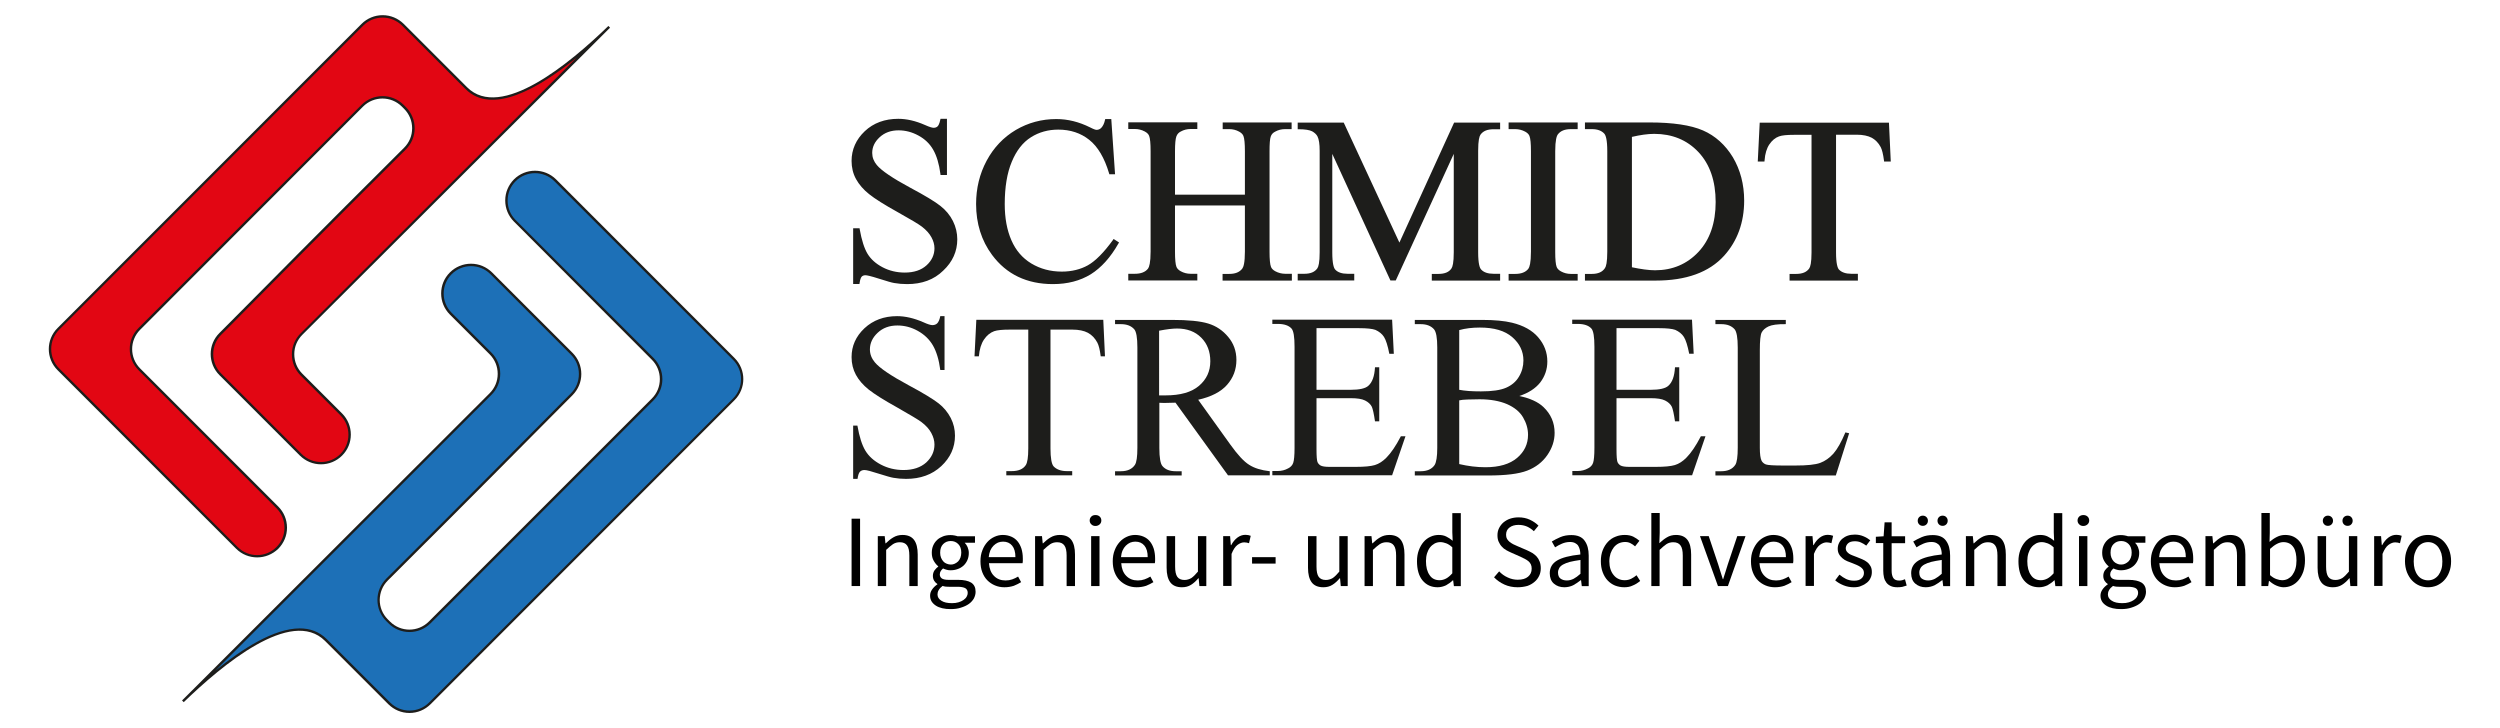
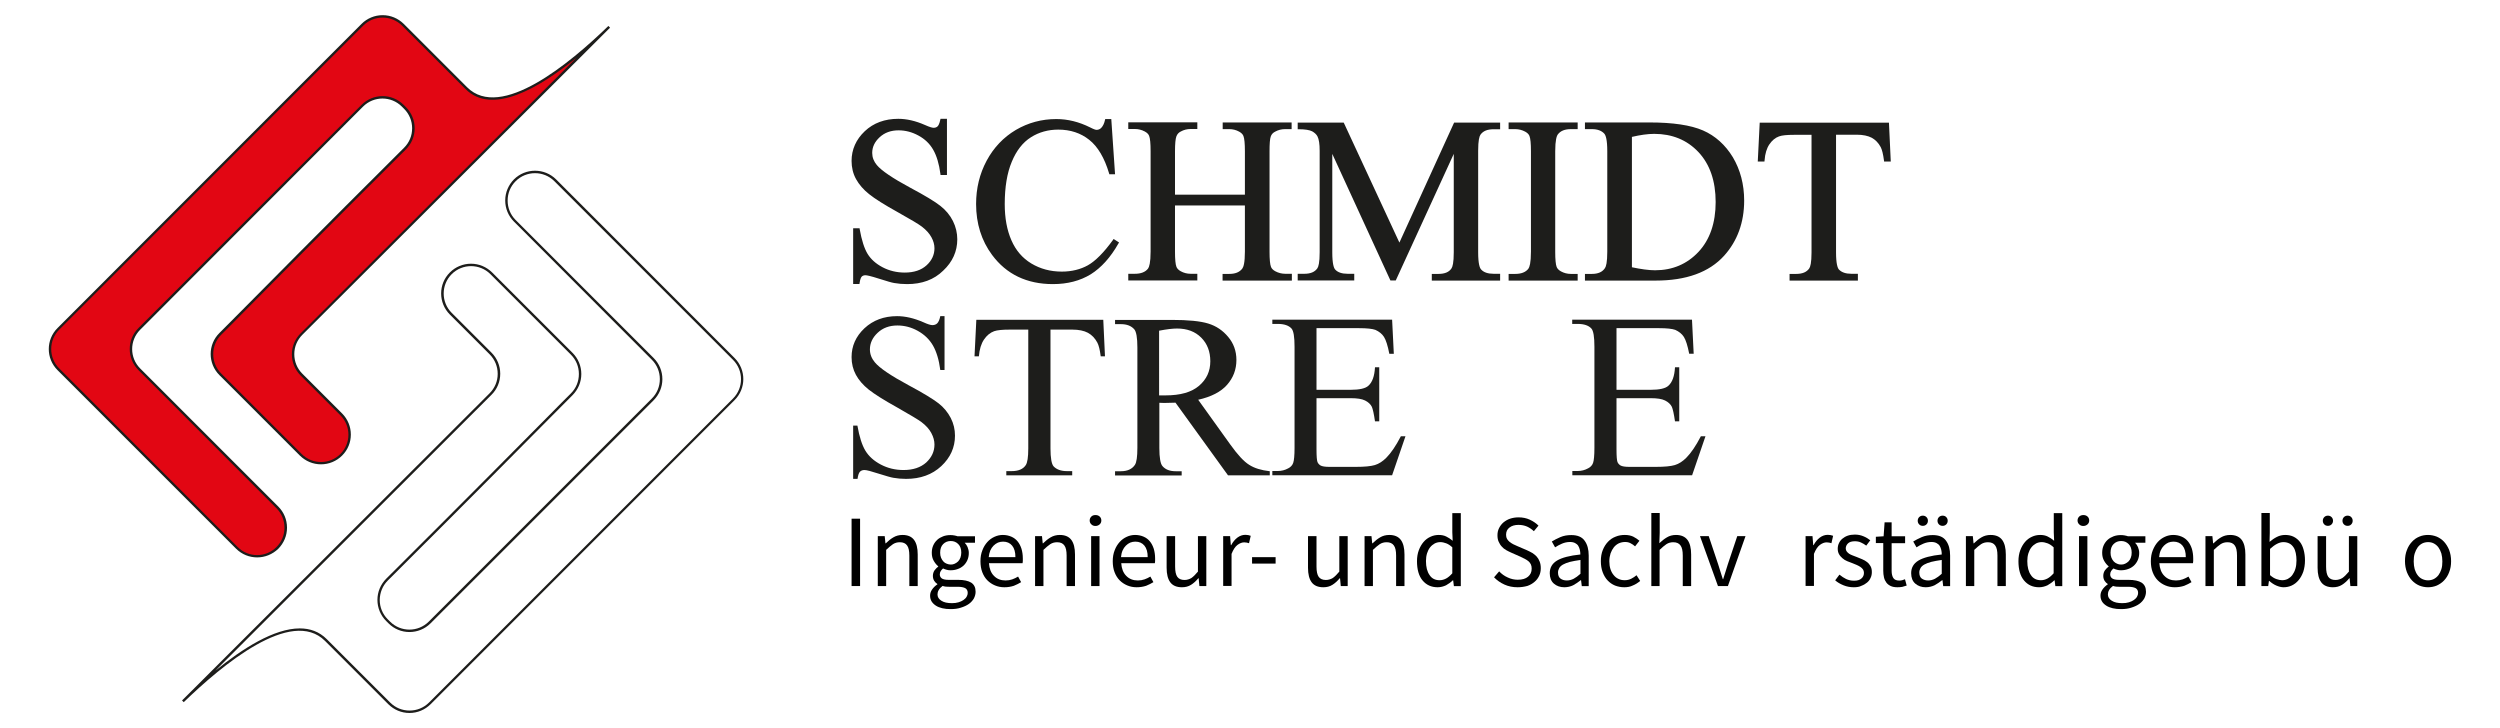
<svg xmlns="http://www.w3.org/2000/svg" height="60px" id="Ebene_1" style="enable-background:new 0 0 206 60;" version="1.1" viewBox="0 0 206 60" width="206px" x="0px" y="0px">
  <style type="text/css"> .st0{fill:#E20613;} .st1{fill:#1D1D1B;} .st2{fill:#1D70B7;} </style>
  <g>
    <g>
      <g id="rot">
        <g>
          <path class="st0" d="M22.85,45.15c0.92-0.92,0.92-2.41,0-3.34L11.48,30.43c-0.92-0.92-0.92-2.41,0-3.33L29.86,8.71 c0.92-0.92,2.41-0.92,3.33,0l0.19,0.19c0.92,0.92,0.92,2.42,0,3.34c-9.49,9.45-13.59,13.64-15.22,15.27 c-0.92,0.92-0.92,2.41,0,3.34l6.63,6.63c0.92,0.92,2.41,0.92,3.33,0l0,0c0.92-0.92,0.92-2.41,0-3.33l-3.28-3.28 c-0.93-0.93-0.92-2.43,0.01-3.35L50.19,2.21c-4.36,4.25-9.26,7.56-11.77,5.05L33.2,2.04c-0.92-0.92-2.41-0.92-3.33,0L4.81,27.09 c-0.92,0.92-0.92,2.41,0,3.33l14.71,14.72C20.44,46.06,21.93,46.06,22.85,45.15z" />
          <path class="st1" d="M21.19,45.93c-0.63,0-1.26-0.24-1.74-0.72L4.74,30.5c-0.96-0.96-0.96-2.51,0-3.47L29.79,1.97 c0.46-0.46,1.08-0.72,1.74-0.72c0,0,0,0,0,0c0.66,0,1.27,0.26,1.74,0.72l5.22,5.22c2.77,2.77,8.48-1.98,11.64-5.05l0.14,0.14 L24.92,27.58c-0.43,0.43-0.67,0.99-0.67,1.6c0,0.61,0.23,1.18,0.66,1.61l3.28,3.28c0.96,0.96,0.96,2.52,0,3.47 c-0.46,0.46-1.08,0.72-1.74,0.72c-0.66,0-1.27-0.26-1.74-0.72l-6.63-6.63c-0.96-0.96-0.96-2.52,0-3.47 c0.42-0.42,1.02-1.02,1.83-1.84c2.23-2.25,6.37-6.44,13.39-13.43c0.43-0.43,0.66-0.99,0.66-1.6c0-0.6-0.23-1.17-0.66-1.6 l-0.19-0.19c-0.88-0.88-2.31-0.88-3.19,0L11.55,27.17c-0.88,0.88-0.88,2.31,0,3.19l11.38,11.38c0.46,0.46,0.72,1.08,0.72,1.74 c0,0.66-0.26,1.27-0.72,1.74l-0.07-0.07l0.07,0.07C22.44,45.69,21.82,45.93,21.19,45.93z M31.53,1.45c-0.6,0-1.17,0.23-1.6,0.66 L4.88,27.16C4,28.04,4,29.48,4.88,30.36l14.71,14.72c0.88,0.88,2.31,0.88,3.19,0c0.43-0.43,0.66-0.99,0.66-1.6 s-0.23-1.17-0.66-1.6L11.41,30.5c-0.96-0.96-0.96-2.52,0-3.47L29.79,8.64c0.96-0.96,2.51-0.96,3.47,0l0.19,0.19 c0.46,0.46,0.72,1.08,0.72,1.74c0,0.66-0.26,1.27-0.72,1.74c-7.02,6.99-11.16,11.18-13.39,13.43c-0.81,0.82-1.4,1.42-1.83,1.84 c-0.88,0.88-0.88,2.32,0,3.2l6.63,6.63c0.88,0.88,2.31,0.88,3.19,0c0.88-0.88,0.88-2.31,0-3.19l-3.28-3.28 c-0.47-0.47-0.72-1.09-0.72-1.74c0-0.66,0.26-1.28,0.73-1.74L47.52,4.74c-3.14,2.56-6.99,4.78-9.17,2.59l-5.22-5.22 C32.7,1.69,32.13,1.45,31.53,1.45C31.53,1.45,31.53,1.45,31.53,1.45z" />
        </g>
      </g>
      <g id="blau">
        <g>
-           <path class="st2" d="M42.42,14.85c-0.92,0.92-0.92,2.41,0,3.34L53.8,29.57c0.92,0.92,0.92,2.41,0,3.33L35.41,51.29 c-0.92,0.92-2.41,0.92-3.33,0l-0.19-0.19c-0.92-0.92-0.92-2.42,0-3.34c9.49-9.45,13.59-13.64,15.22-15.27 c0.92-0.92,0.92-2.41,0-3.34l-6.63-6.63c-0.92-0.92-2.41-0.92-3.33,0l0,0c-0.92,0.92-0.92,2.41,0,3.33l3.28,3.28 c0.93,0.93,0.92,2.43-0.01,3.35L15.08,57.79c4.36-4.25,9.26-7.56,11.77-5.05l5.22,5.22c0.92,0.92,2.41,0.92,3.33,0l25.05-25.05 c0.92-0.92,0.92-2.41,0-3.33L45.75,14.86C44.83,13.94,43.34,13.94,42.42,14.85z" />
          <path class="st1" d="M33.74,58.75C33.74,58.75,33.74,58.75,33.74,58.75c-0.66,0-1.27-0.26-1.74-0.72l-5.22-5.22 c-2.77-2.77-8.48,1.98-11.64,5.05l-0.14-0.14l25.34-25.31c0.43-0.43,0.67-0.99,0.67-1.6c0-0.61-0.23-1.18-0.66-1.61l-3.28-3.28 c-0.96-0.96-0.96-2.52,0-3.47c0.46-0.46,1.08-0.72,1.74-0.72c0.66,0,1.27,0.26,1.74,0.72l6.63,6.63 c0.46,0.46,0.72,1.08,0.72,1.74c0,0.66-0.26,1.27-0.72,1.74c-0.42,0.42-1.02,1.02-1.83,1.84c-2.23,2.25-6.37,6.44-13.39,13.43 c-0.43,0.43-0.66,0.99-0.67,1.6c0,0.6,0.23,1.17,0.66,1.6l0.19,0.19c0.88,0.88,2.31,0.88,3.19,0l18.38-18.38 c0.43-0.43,0.66-0.99,0.66-1.6c0-0.6-0.23-1.17-0.66-1.6L42.35,18.26c-0.46-0.46-0.72-1.08-0.72-1.74 c0-0.66,0.26-1.27,0.72-1.74l0,0c0.96-0.95,2.51-0.95,3.47,0L60.53,29.5c0.96,0.96,0.96,2.51,0,3.47L35.48,58.03 C35.01,58.49,34.4,58.75,33.74,58.75z M24.7,51.78c0.84,0,1.6,0.26,2.23,0.89l5.22,5.22c0.43,0.43,0.99,0.66,1.6,0.66 c0,0,0,0,0,0c0.6,0,1.17-0.23,1.6-0.66l25.05-25.05c0.88-0.88,0.88-2.31,0-3.19L45.68,14.93c-0.88-0.88-2.31-0.88-3.19,0l0,0 c-0.43,0.43-0.66,0.99-0.66,1.6c0,0.6,0.23,1.17,0.66,1.6L53.86,29.5c0.46,0.46,0.72,1.08,0.72,1.74c0,0.66-0.26,1.27-0.72,1.74 L35.48,51.36c-0.96,0.96-2.52,0.96-3.47,0l-0.19-0.19c-0.46-0.46-0.72-1.08-0.72-1.74c0-0.66,0.26-1.27,0.72-1.74 c7.02-6.99,11.16-11.18,13.39-13.43c0.81-0.82,1.4-1.42,1.83-1.84c0.43-0.43,0.66-0.99,0.66-1.6s-0.23-1.17-0.66-1.6l-6.63-6.63 c-0.88-0.88-2.31-0.88-3.19,0c-0.88,0.88-0.88,2.31,0,3.19l3.28,3.28c0.47,0.47,0.72,1.09,0.72,1.74c0,0.66-0.26,1.28-0.73,1.74 L17.75,55.26C19.99,53.43,22.6,51.78,24.7,51.78z" />
        </g>
      </g>
    </g>
    <g>
      <g id="Strebel">
        <path class="st1" d="M77.83,26.06v4.43h-0.35c-0.11-0.85-0.32-1.53-0.61-2.03c-0.29-0.5-0.71-0.9-1.25-1.2 c-0.54-0.3-1.1-0.44-1.68-0.44c-0.65,0-1.2,0.2-1.62,0.6c-0.43,0.4-0.64,0.86-0.64,1.37c0,0.39,0.14,0.75,0.41,1.07 c0.39,0.47,1.32,1.1,2.79,1.89c1.2,0.64,2.01,1.14,2.45,1.48c0.44,0.34,0.77,0.75,1.01,1.21c0.24,0.47,0.35,0.95,0.35,1.46 c0,0.97-0.38,1.81-1.13,2.51c-0.75,0.7-1.72,1.05-2.9,1.05c-0.37,0-0.72-0.03-1.05-0.09c-0.2-0.03-0.6-0.15-1.21-0.34 c-0.61-0.2-1-0.3-1.17-0.3c-0.16,0-0.28,0.05-0.37,0.14c-0.09,0.09-0.16,0.29-0.2,0.59H70.3v-4.39h0.35 c0.16,0.92,0.38,1.61,0.66,2.07c0.28,0.46,0.7,0.84,1.27,1.14c0.57,0.3,1.19,0.45,1.87,0.45c0.79,0,1.41-0.21,1.87-0.62 C76.77,37.69,77,37.2,77,36.63c0-0.32-0.09-0.63-0.26-0.95c-0.17-0.32-0.44-0.62-0.81-0.9c-0.25-0.19-0.92-0.59-2.01-1.21 c-1.1-0.61-1.87-1.1-2.34-1.47c-0.46-0.37-0.81-0.77-1.05-1.21c-0.24-0.44-0.36-0.93-0.36-1.46c0-0.92,0.35-1.71,1.06-2.38 c0.71-0.66,1.6-1,2.69-1c0.68,0,1.4,0.17,2.16,0.5c0.35,0.16,0.6,0.24,0.75,0.24c0.16,0,0.3-0.05,0.4-0.15 c0.1-0.1,0.19-0.29,0.25-0.59H77.83z" />
        <path class="st1" d="M90.91,26.35l0.14,3.01H90.7c-0.07-0.53-0.16-0.91-0.28-1.13c-0.2-0.37-0.45-0.63-0.78-0.81 c-0.32-0.17-0.75-0.26-1.28-0.26h-1.8v9.79c0,0.79,0.09,1.28,0.25,1.47c0.24,0.26,0.61,0.4,1.1,0.4h0.44v0.35h-5.43v-0.35h0.45 c0.54,0,0.93-0.16,1.15-0.49c0.14-0.2,0.21-0.66,0.21-1.38v-9.79H83.2c-0.6,0-1.02,0.04-1.28,0.13 c-0.33,0.12-0.61,0.35-0.84,0.69c-0.23,0.34-0.37,0.8-0.42,1.38h-0.36l0.15-3.01H90.91z" />
        <path class="st1" d="M104.61,39.17h-3.42l-4.33-5.99c-0.32,0.01-0.58,0.02-0.78,0.02c-0.08,0-0.17,0-0.26,0 c-0.09,0-0.19-0.01-0.29-0.01v3.72c0,0.81,0.09,1.31,0.26,1.5c0.24,0.28,0.6,0.42,1.08,0.42h0.5v0.35h-5.49v-0.35h0.48 c0.54,0,0.93-0.18,1.16-0.53c0.13-0.2,0.2-0.66,0.2-1.39v-8.28c0-0.81-0.09-1.31-0.26-1.5c-0.25-0.28-0.61-0.42-1.1-0.42h-0.48 v-0.35h4.67c1.36,0,2.36,0.1,3.01,0.3c0.65,0.2,1.19,0.56,1.64,1.1c0.45,0.53,0.68,1.17,0.68,1.9c0,0.79-0.26,1.47-0.77,2.05 c-0.51,0.58-1.31,0.99-2.38,1.23l2.64,3.68c0.6,0.84,1.12,1.41,1.56,1.68c0.43,0.28,1,0.45,1.7,0.53V39.17z M95.51,32.58 c0.12,0,0.22,0,0.31,0s0.16,0,0.22,0c1.22,0,2.14-0.26,2.76-0.79s0.93-1.2,0.93-2.02c0-0.8-0.25-1.45-0.75-1.95 c-0.5-0.5-1.16-0.75-1.99-0.75c-0.37,0-0.86,0.06-1.48,0.18V32.58z" />
        <path class="st1" d="M108.48,27.05v5.07h2.81c0.73,0,1.22-0.11,1.46-0.33c0.33-0.29,0.51-0.8,0.55-1.53h0.35v4.46h-0.35 c-0.09-0.62-0.18-1.02-0.26-1.2c-0.11-0.22-0.3-0.39-0.56-0.52s-0.65-0.19-1.19-0.19h-2.81v4.22c0,0.57,0.03,0.91,0.08,1.04 c0.05,0.12,0.14,0.22,0.26,0.29c0.13,0.07,0.37,0.11,0.72,0.11h2.17c0.72,0,1.25-0.05,1.58-0.15c0.33-0.1,0.64-0.3,0.94-0.6 c0.39-0.39,0.79-0.98,1.2-1.77h0.38l-1.1,3.21h-9.87v-0.35h0.45c0.3,0,0.59-0.07,0.86-0.22c0.2-0.1,0.34-0.25,0.41-0.45 c0.07-0.2,0.11-0.61,0.11-1.24v-8.33c0-0.81-0.08-1.31-0.25-1.5c-0.23-0.25-0.6-0.38-1.13-0.38h-0.45v-0.35h9.87l0.14,2.81h-0.37 c-0.13-0.67-0.28-1.14-0.44-1.39c-0.16-0.25-0.4-0.44-0.71-0.58c-0.25-0.09-0.7-0.14-1.33-0.14H108.48z" />
-         <path class="st1" d="M125.19,32.63c0.89,0.19,1.55,0.49,1.99,0.91c0.61,0.58,0.92,1.29,0.92,2.13c0,0.64-0.2,1.25-0.6,1.83 c-0.4,0.58-0.96,1.01-1.66,1.28c-0.7,0.27-1.77,0.4-3.22,0.4h-6.04v-0.35h0.48c0.53,0,0.92-0.17,1.15-0.51 c0.14-0.22,0.22-0.69,0.22-1.41v-8.28c0-0.79-0.09-1.29-0.27-1.5c-0.25-0.28-0.61-0.42-1.1-0.42h-0.48v-0.35h5.53 c1.03,0,1.86,0.08,2.48,0.23c0.94,0.23,1.67,0.63,2.16,1.21c0.5,0.58,0.75,1.24,0.75,1.99c0,0.64-0.2,1.22-0.59,1.73 C126.52,32.01,125.95,32.38,125.19,32.63z M120.24,32.12c0.23,0.04,0.5,0.08,0.8,0.1c0.3,0.02,0.63,0.03,0.99,0.03 c0.92,0,1.61-0.1,2.07-0.3c0.46-0.2,0.82-0.5,1.06-0.91c0.25-0.41,0.37-0.86,0.37-1.34c0-0.75-0.31-1.39-0.92-1.92 c-0.61-0.53-1.5-0.79-2.67-0.79c-0.63,0-1.2,0.07-1.7,0.21V32.12z M120.24,38.24c0.73,0.17,1.45,0.26,2.16,0.26 c1.14,0,2.01-0.26,2.61-0.77c0.6-0.51,0.9-1.15,0.9-1.9c0-0.5-0.14-0.98-0.41-1.44c-0.27-0.46-0.71-0.82-1.32-1.09 c-0.61-0.26-1.37-0.4-2.27-0.4c-0.39,0-0.72,0.01-1,0.02c-0.28,0.01-0.5,0.03-0.67,0.07V38.24z" />
        <path class="st1" d="M133.2,27.05v5.07h2.81c0.73,0,1.22-0.11,1.46-0.33c0.33-0.29,0.51-0.8,0.55-1.53h0.35v4.46h-0.35 c-0.09-0.62-0.18-1.02-0.26-1.2c-0.11-0.22-0.3-0.39-0.56-0.52c-0.26-0.13-0.65-0.19-1.19-0.19h-2.81v4.22 c0,0.57,0.03,0.91,0.08,1.04c0.05,0.12,0.14,0.22,0.26,0.29c0.13,0.07,0.37,0.11,0.72,0.11h2.17c0.72,0,1.25-0.05,1.58-0.15 c0.33-0.1,0.64-0.3,0.94-0.6c0.39-0.39,0.79-0.98,1.2-1.77h0.38l-1.1,3.21h-9.87v-0.35H130c0.3,0,0.59-0.07,0.86-0.22 c0.2-0.1,0.34-0.25,0.41-0.45c0.07-0.2,0.11-0.61,0.11-1.24v-8.33c0-0.81-0.08-1.31-0.25-1.5c-0.23-0.25-0.6-0.38-1.13-0.38 h-0.45v-0.35h9.87l0.14,2.81h-0.37c-0.13-0.67-0.28-1.14-0.44-1.39c-0.16-0.25-0.4-0.44-0.71-0.58c-0.25-0.09-0.7-0.14-1.33-0.14 H133.2z" />
-         <path class="st1" d="M152.06,35.63l0.31,0.07l-1.1,3.48h-9.92v-0.35h0.48c0.54,0,0.93-0.18,1.16-0.53c0.13-0.2,0.2-0.67,0.2-1.4 v-8.27c0-0.8-0.09-1.3-0.26-1.5c-0.25-0.28-0.61-0.42-1.1-0.42h-0.48v-0.35h5.8v0.35c-0.68-0.01-1.16,0.06-1.43,0.19 c-0.27,0.13-0.46,0.3-0.56,0.5c-0.1,0.2-0.15,0.68-0.15,1.45v8.05c0,0.52,0.05,0.88,0.15,1.08c0.08,0.13,0.19,0.23,0.35,0.29 c0.16,0.06,0.65,0.09,1.47,0.09h0.94c0.98,0,1.67-0.07,2.07-0.22c0.4-0.15,0.76-0.4,1.09-0.77 C151.4,37,151.73,36.42,152.06,35.63z" />
      </g>
      <g id="Schmidt">
        <g>
          <path class="st1" d="M77.94,9.91v4.43h-0.35c-0.11-0.85-0.32-1.53-0.61-2.03c-0.29-0.5-0.71-0.9-1.25-1.2 c-0.54-0.3-1.1-0.44-1.68-0.44c-0.66,0-1.2,0.2-1.63,0.6c-0.43,0.4-0.64,0.86-0.64,1.37c0,0.39,0.14,0.75,0.41,1.07 c0.39,0.47,1.32,1.1,2.79,1.89c1.2,0.64,2.01,1.14,2.45,1.48c0.44,0.34,0.78,0.75,1.01,1.21c0.24,0.47,0.35,0.95,0.35,1.46 c0,0.97-0.38,1.81-1.13,2.51c-0.75,0.7-1.72,1.05-2.91,1.05c-0.37,0-0.72-0.03-1.05-0.09c-0.2-0.03-0.6-0.15-1.21-0.34 c-0.61-0.2-1-0.3-1.17-0.3c-0.16,0-0.28,0.05-0.37,0.14c-0.09,0.09-0.16,0.29-0.2,0.59h-0.35v-4.39h0.35 c0.16,0.92,0.38,1.61,0.66,2.07c0.28,0.46,0.7,0.84,1.27,1.14c0.57,0.3,1.2,0.45,1.88,0.45c0.79,0,1.41-0.21,1.87-0.62 c0.46-0.42,0.69-0.91,0.69-1.47c0-0.31-0.09-0.63-0.26-0.95c-0.17-0.32-0.44-0.62-0.81-0.9c-0.25-0.19-0.92-0.59-2.01-1.21 c-1.1-0.61-1.88-1.1-2.34-1.47c-0.46-0.37-0.81-0.77-1.05-1.21c-0.24-0.44-0.36-0.93-0.36-1.46c0-0.92,0.35-1.71,1.06-2.38 c0.71-0.66,1.6-1,2.69-1c0.68,0,1.4,0.17,2.16,0.5c0.35,0.16,0.6,0.24,0.75,0.24c0.16,0,0.3-0.05,0.4-0.15 c0.1-0.1,0.19-0.29,0.25-0.59H77.94z" />
          <path class="st1" d="M74.75,23.41c-0.38,0-0.73-0.03-1.07-0.09c-0.2-0.03-0.6-0.15-1.23-0.35c-0.75-0.24-1.03-0.29-1.14-0.29 c-0.13,0-0.23,0.04-0.3,0.11c-0.05,0.05-0.13,0.19-0.18,0.53l-0.01,0.08H70.3v-4.59h0.53l0.01,0.08 c0.16,0.9,0.38,1.59,0.65,2.03c0.27,0.44,0.68,0.81,1.23,1.1c0.55,0.29,1.17,0.44,1.83,0.44c0.76,0,1.36-0.2,1.8-0.6 c0.43-0.39,0.65-0.87,0.65-1.4c0-0.3-0.08-0.6-0.25-0.91c-0.17-0.31-0.43-0.6-0.78-0.87c-0.24-0.19-0.91-0.59-2-1.2 c-1.1-0.61-1.89-1.11-2.35-1.48c-0.47-0.37-0.83-0.79-1.08-1.24c-0.25-0.45-0.37-0.96-0.37-1.5c0-0.94,0.37-1.77,1.09-2.45 c0.72-0.68,1.65-1.02,2.76-1.02c0.69,0,1.43,0.17,2.2,0.51c0.42,0.19,0.62,0.23,0.71,0.23c0.14,0,0.25-0.04,0.33-0.12 c0.06-0.06,0.15-0.2,0.22-0.54l0.02-0.08h0.53v4.63H77.5l-0.01-0.09c-0.11-0.83-0.31-1.5-0.6-2c-0.28-0.49-0.69-0.88-1.21-1.16 c-0.53-0.29-1.08-0.43-1.64-0.43c-0.63,0-1.15,0.19-1.56,0.57c-0.41,0.38-0.61,0.81-0.61,1.29c0,0.37,0.13,0.7,0.38,1 c0.38,0.46,1.31,1.09,2.76,1.87c1.2,0.64,2.03,1.14,2.47,1.49c0.45,0.35,0.8,0.77,1.04,1.25c0.24,0.48,0.36,0.99,0.36,1.51 c0,0.99-0.39,1.86-1.16,2.58C76.96,23.05,75.96,23.41,74.75,23.41z M71.32,22.49c0.18,0,0.57,0.1,1.2,0.3 c0.61,0.2,1.01,0.31,1.2,0.34c0.32,0.06,0.67,0.08,1.03,0.08c1.15,0,2.11-0.35,2.84-1.03c0.73-0.68,1.1-1.5,1.1-2.44 c0-0.49-0.12-0.97-0.34-1.42c-0.23-0.45-0.56-0.85-0.98-1.18c-0.43-0.34-1.25-0.83-2.44-1.47c-1.49-0.8-2.41-1.43-2.82-1.91 c-0.28-0.34-0.43-0.72-0.43-1.13c0-0.54,0.23-1.02,0.67-1.44c0.45-0.42,1.01-0.63,1.69-0.63c0.59,0,1.18,0.15,1.73,0.46 c0.56,0.3,0.99,0.72,1.29,1.24c0.29,0.5,0.49,1.16,0.61,1.98h0.17v-4.24h-0.17c-0.07,0.28-0.15,0.46-0.26,0.56 c-0.12,0.11-0.28,0.17-0.47,0.17c-0.16,0-0.42-0.08-0.79-0.24c-0.75-0.33-1.46-0.49-2.12-0.49c-1.06,0-1.94,0.33-2.63,0.97 c-0.68,0.64-1.03,1.42-1.03,2.31c0,0.51,0.12,0.98,0.35,1.41c0.23,0.43,0.58,0.82,1.03,1.18c0.46,0.36,1.24,0.85,2.33,1.46 c1.11,0.62,1.77,1.02,2.02,1.21c0.37,0.28,0.66,0.6,0.83,0.93c0.18,0.33,0.27,0.67,0.27,1c0,0.59-0.24,1.11-0.72,1.55 c-0.47,0.43-1.12,0.65-1.93,0.65c-0.69,0-1.34-0.16-1.92-0.47c-0.58-0.31-1.02-0.7-1.31-1.17c-0.27-0.45-0.5-1.13-0.66-2.02 h-0.17v4.2h0.17c0.05-0.27,0.12-0.46,0.22-0.56C70.99,22.55,71.14,22.49,71.32,22.49z" />
        </g>
        <g>
          <path class="st1" d="M91.48,9.91l0.29,4.36h-0.29c-0.39-1.3-0.95-2.24-1.67-2.82c-0.72-0.57-1.59-0.86-2.61-0.86 c-0.85,0-1.62,0.22-2.31,0.65c-0.69,0.43-1.23,1.12-1.62,2.07c-0.39,0.95-0.59,2.12-0.59,3.53c0,1.16,0.19,2.16,0.56,3.02 c0.37,0.85,0.93,1.5,1.68,1.96c0.75,0.45,1.6,0.68,2.56,0.68c0.83,0,1.57-0.18,2.2-0.53c0.64-0.36,1.34-1.06,2.1-2.12l0.29,0.19 c-0.64,1.14-1.39,1.98-2.25,2.5c-0.86,0.53-1.87,0.79-3.05,0.79c-2.12,0-3.77-0.79-4.93-2.36c-0.87-1.17-1.3-2.55-1.3-4.14 c0-1.28,0.29-2.45,0.86-3.53c0.57-1.07,1.36-1.9,2.37-2.49c1.01-0.59,2.1-0.88,3.29-0.88c0.93,0,1.84,0.23,2.74,0.68 c0.26,0.14,0.45,0.21,0.57,0.21c0.17,0,0.32-0.06,0.44-0.18c0.16-0.17,0.28-0.41,0.35-0.71H91.48z" />
          <path class="st1" d="M86.76,23.41c-2.15,0-3.83-0.81-5.01-2.4c-0.88-1.18-1.32-2.6-1.32-4.2c0-1.29,0.29-2.49,0.87-3.57 c0.58-1.08,1.39-1.93,2.4-2.53c1.02-0.6,2.14-0.9,3.34-0.9c0.94,0,1.87,0.23,2.79,0.69c0.31,0.16,0.46,0.2,0.52,0.2 c0.15,0,0.27-0.05,0.38-0.15c0.15-0.15,0.26-0.38,0.32-0.66l0.02-0.08h0.5l0.31,4.55h-0.47l-0.02-0.07 c-0.38-1.28-0.93-2.21-1.64-2.77c-0.7-0.56-1.56-0.84-2.55-0.84c-0.83,0-1.59,0.21-2.25,0.63c-0.67,0.42-1.2,1.1-1.58,2.02 c-0.39,0.93-0.58,2.1-0.58,3.49c0,1.14,0.18,2.14,0.55,2.98c0.36,0.83,0.91,1.47,1.64,1.91c0.73,0.44,1.57,0.67,2.51,0.67 c0.81,0,1.54-0.18,2.15-0.52c0.62-0.35,1.32-1.05,2.07-2.09l0.05-0.08l0.45,0.29l-0.05,0.08c-0.65,1.15-1.42,2-2.28,2.54 C89,23.14,87.96,23.41,86.76,23.41z M87.05,10.01c-1.17,0-2.26,0.29-3.24,0.87c-0.98,0.58-1.77,1.4-2.33,2.45 c-0.56,1.05-0.85,2.22-0.85,3.48c0,1.56,0.43,2.93,1.28,4.08c1.14,1.54,2.77,2.32,4.85,2.32c1.15,0,2.16-0.26,3-0.78 c0.82-0.51,1.55-1.31,2.17-2.39l-0.14-0.09c-0.75,1.02-1.45,1.72-2.08,2.07c-0.65,0.36-1.41,0.55-2.25,0.55 c-0.97,0-1.85-0.23-2.61-0.69c-0.76-0.46-1.34-1.14-1.72-2c-0.38-0.86-0.57-1.89-0.57-3.05c0-1.41,0.2-2.61,0.6-3.56 c0.4-0.96,0.96-1.67,1.66-2.11c0.7-0.44,1.49-0.66,2.36-0.66c1.03,0,1.93,0.3,2.67,0.88c0.72,0.57,1.29,1.51,1.69,2.8h0.12 l-0.28-4.16h-0.16c-0.08,0.28-0.19,0.51-0.36,0.68c-0.15,0.14-0.32,0.21-0.51,0.21c-0.13,0-0.33-0.07-0.61-0.22 C88.86,10.24,87.95,10.01,87.05,10.01z" />
        </g>
        <g>
          <path class="st1" d="M96.72,16.15h5.95v-3.67c0-0.66-0.04-1.09-0.12-1.29c-0.06-0.16-0.2-0.29-0.4-0.41 c-0.27-0.15-0.56-0.23-0.86-0.23h-0.45v-0.35h5.48v0.35h-0.45c-0.3,0-0.59,0.07-0.86,0.22c-0.2,0.1-0.34,0.25-0.41,0.46 c-0.07,0.2-0.11,0.62-0.11,1.25v8.27c0,0.65,0.04,1.08,0.12,1.29c0.06,0.16,0.19,0.29,0.39,0.41c0.28,0.15,0.57,0.23,0.87,0.23 h0.45v0.35h-5.48v-0.35h0.45c0.52,0,0.9-0.15,1.14-0.46c0.16-0.2,0.24-0.69,0.24-1.46v-3.9h-5.95v3.9 c0,0.65,0.04,1.08,0.12,1.29c0.06,0.16,0.2,0.29,0.4,0.41c0.27,0.15,0.56,0.23,0.86,0.23h0.46v0.35h-5.49v-0.35h0.45 c0.53,0,0.91-0.15,1.15-0.46c0.15-0.2,0.23-0.69,0.23-1.46v-8.27c0-0.66-0.04-1.09-0.12-1.29c-0.06-0.16-0.19-0.29-0.39-0.41 c-0.28-0.15-0.57-0.23-0.87-0.23h-0.45v-0.35h5.49v0.35H98.1c-0.3,0-0.59,0.07-0.86,0.22c-0.2,0.1-0.33,0.25-0.41,0.46 c-0.08,0.2-0.11,0.62-0.11,1.25V16.15z" />
          <path class="st1" d="M106.42,23.12h-5.68v-0.55h0.55c0.5,0,0.84-0.14,1.07-0.43c0.1-0.13,0.22-0.47,0.22-1.4v-3.81h-5.76v3.81 c0,0.63,0.04,1.05,0.12,1.25c0.05,0.13,0.17,0.26,0.35,0.36c0.25,0.14,0.53,0.21,0.81,0.21h0.56v0.55h-5.69v-0.55h0.55 c0.49,0,0.86-0.14,1.08-0.43c0.09-0.12,0.21-0.47,0.21-1.4v-8.27c0-0.64-0.04-1.06-0.12-1.26c-0.05-0.14-0.17-0.26-0.35-0.36 c-0.26-0.14-0.54-0.21-0.82-0.21h-0.55v-0.55h5.69v0.55H98.1c-0.28,0-0.56,0.07-0.81,0.21c-0.18,0.09-0.29,0.22-0.36,0.41 c-0.07,0.19-0.11,0.6-0.11,1.22v3.57h5.76v-3.57c0-0.64-0.04-1.06-0.12-1.26c-0.05-0.14-0.17-0.26-0.35-0.36 c-0.25-0.14-0.53-0.21-0.81-0.21h-0.55v-0.55h5.68v0.55h-0.55c-0.28,0-0.56,0.07-0.81,0.21c-0.18,0.09-0.3,0.22-0.36,0.4 c-0.07,0.19-0.1,0.6-0.1,1.22v8.27c0,0.63,0.04,1.05,0.12,1.25c0.05,0.14,0.17,0.26,0.35,0.36c0.26,0.14,0.54,0.21,0.82,0.21 h0.55V23.12z M100.94,22.92h5.29v-0.15h-0.36c-0.32,0-0.63-0.08-0.92-0.24c-0.22-0.13-0.36-0.28-0.43-0.46 c-0.09-0.22-0.13-0.65-0.13-1.32v-8.27c0-0.65,0.04-1.07,0.11-1.29c0.08-0.23,0.24-0.4,0.46-0.51c0.28-0.15,0.59-0.23,0.9-0.23 h0.36V10.3h-5.29v0.15h0.36c0.32,0,0.62,0.08,0.91,0.24c0.22,0.12,0.37,0.28,0.44,0.46c0.09,0.22,0.13,0.66,0.13,1.33v3.77 h-6.15v-3.77c0-0.65,0.04-1.07,0.12-1.29c0.08-0.23,0.24-0.4,0.45-0.51c0.28-0.15,0.59-0.23,0.91-0.23h0.37V10.3h-5.3v0.15h0.36 c0.32,0,0.63,0.08,0.92,0.24c0.22,0.13,0.36,0.28,0.43,0.46c0.09,0.22,0.13,0.66,0.13,1.33v8.27c0,0.8-0.08,1.29-0.25,1.51 c-0.26,0.33-0.67,0.5-1.23,0.5h-0.36v0.15h5.3v-0.15H98.1c-0.32,0-0.62-0.08-0.91-0.24c-0.22-0.12-0.37-0.28-0.44-0.46 c-0.09-0.22-0.13-0.65-0.13-1.32v-4h6.15v4c0,0.8-0.08,1.29-0.26,1.52c-0.26,0.33-0.67,0.5-1.22,0.5h-0.36V22.92z" />
        </g>
        <g>
          <path class="st1" d="M114.64,23.02l-4.95-10.78v8.56c0,0.79,0.09,1.28,0.26,1.47c0.23,0.26,0.6,0.4,1.11,0.4h0.45v0.35h-4.46 v-0.35h0.45c0.54,0,0.93-0.16,1.15-0.49c0.14-0.2,0.21-0.66,0.21-1.38v-8.37c0-0.57-0.06-0.98-0.19-1.23 c-0.09-0.18-0.25-0.34-0.49-0.46c-0.24-0.12-0.62-0.18-1.14-0.18v-0.35h3.63l4.65,10.03l4.57-10.03h3.63v0.35h-0.44 c-0.55,0-0.94,0.16-1.16,0.49c-0.14,0.2-0.21,0.66-0.21,1.38v8.37c0,0.79,0.09,1.28,0.26,1.47c0.23,0.26,0.6,0.4,1.11,0.4h0.44 v0.35h-5.44v-0.35h0.45c0.55,0,0.93-0.16,1.15-0.49c0.14-0.2,0.21-0.66,0.21-1.38v-8.56l-4.94,10.78H114.64z" />
          <path class="st1" d="M123.62,23.12h-5.64v-0.55h0.55c0.52,0,0.87-0.15,1.07-0.45c0.09-0.13,0.19-0.46,0.19-1.33v-8.11 l-4.78,10.43h-0.44l-4.79-10.43v8.11c0,0.95,0.13,1.29,0.23,1.41c0.21,0.24,0.56,0.36,1.03,0.36h0.55v0.55h-4.66v-0.55h0.55 c0.51,0,0.86-0.15,1.07-0.45c0.09-0.13,0.19-0.46,0.19-1.32v-8.37c0-0.55-0.06-0.95-0.18-1.18c-0.08-0.16-0.23-0.3-0.44-0.42 c-0.22-0.11-0.59-0.17-1.09-0.17h-0.1v-0.55h3.79l0.03,0.06l4.56,9.83l4.51-9.89h3.79v0.55h-0.54c-0.52,0-0.87,0.15-1.08,0.45 c-0.09,0.13-0.19,0.46-0.19,1.32v8.37c0,0.95,0.13,1.29,0.24,1.41c0.21,0.24,0.56,0.36,1.03,0.36h0.54V23.12z M118.18,22.92 h5.25v-0.15h-0.35c-0.53,0-0.93-0.14-1.18-0.43c-0.19-0.22-0.29-0.72-0.29-1.54v-8.37c0-0.75,0.07-1.22,0.23-1.44 c0.25-0.35,0.66-0.53,1.24-0.53h0.35V10.3h-3.47l-4.64,10.16L110.6,10.3h-3.47v0.15c0.49,0.01,0.85,0.07,1.09,0.19 c0.25,0.13,0.43,0.3,0.53,0.5c0.13,0.27,0.2,0.68,0.2,1.27v8.37c0,0.75-0.07,1.21-0.23,1.44c-0.25,0.35-0.66,0.53-1.23,0.53 h-0.36v0.15h4.27v-0.15h-0.36c-0.53,0-0.93-0.14-1.18-0.43c-0.19-0.22-0.28-0.72-0.28-1.54v-9.01l5.11,11.13h0.19l5.1-11.14 v9.01c0,0.75-0.07,1.22-0.23,1.44c-0.24,0.35-0.65,0.53-1.23,0.53h-0.36V22.92z" />
        </g>
        <g>
          <path class="st1" d="M129.9,22.67v0.35h-5.49v-0.35h0.45c0.53,0,0.91-0.15,1.15-0.46c0.15-0.2,0.23-0.69,0.23-1.46v-8.28 c0-0.65-0.04-1.08-0.12-1.29c-0.06-0.16-0.19-0.29-0.39-0.41c-0.28-0.15-0.57-0.23-0.87-0.23h-0.45v-0.35h5.49v0.35h-0.46 c-0.52,0-0.9,0.15-1.14,0.46c-0.16,0.2-0.24,0.69-0.24,1.46v8.28c0,0.65,0.04,1.08,0.12,1.29c0.06,0.16,0.2,0.29,0.4,0.41 c0.27,0.15,0.56,0.23,0.86,0.23H129.9z" />
          <path class="st1" d="M130,23.12h-5.69v-0.55h0.55c0.49,0,0.86-0.14,1.08-0.43c0.09-0.12,0.21-0.47,0.21-1.4v-8.28 c0-0.63-0.04-1.05-0.12-1.25c-0.05-0.14-0.17-0.26-0.35-0.36c-0.26-0.14-0.54-0.21-0.82-0.21h-0.55v-0.55H130v0.55h-0.56 c-0.49,0-0.85,0.14-1.07,0.43c-0.1,0.13-0.22,0.47-0.22,1.4v8.28c0,0.63,0.04,1.05,0.12,1.25c0.05,0.13,0.17,0.26,0.35,0.36 c0.25,0.14,0.53,0.21,0.81,0.21H130V23.12z M124.51,22.92h5.3v-0.15h-0.37c-0.32,0-0.62-0.08-0.91-0.24 c-0.22-0.12-0.37-0.28-0.44-0.46c-0.09-0.22-0.13-0.65-0.13-1.32v-8.28c0-0.8,0.08-1.29,0.26-1.52c0.26-0.33,0.67-0.5,1.22-0.5 h0.37V10.3h-5.3v0.15h0.36c0.32,0,0.63,0.08,0.92,0.24c0.22,0.13,0.36,0.28,0.43,0.46c0.09,0.22,0.13,0.65,0.13,1.32v8.28 c0,0.8-0.08,1.29-0.25,1.51c-0.26,0.33-0.67,0.5-1.23,0.5h-0.36V22.92z" />
        </g>
        <g>
          <path class="st1" d="M130.7,23.02v-0.35h0.48c0.54,0,0.93-0.17,1.15-0.52c0.14-0.21,0.21-0.67,0.21-1.4v-8.28 c0-0.8-0.09-1.3-0.26-1.5c-0.25-0.28-0.61-0.42-1.1-0.42h-0.48v-0.35h5.22c1.92,0,3.37,0.22,4.37,0.65 c1,0.43,1.8,1.16,2.41,2.17c0.61,1.01,0.91,2.19,0.91,3.52c0,1.78-0.54,3.27-1.63,4.47c-1.22,1.34-3.07,2-5.56,2H130.7z M134.36,22.1c0.8,0.18,1.47,0.26,2.01,0.26c1.46,0,2.67-0.51,3.64-1.54c0.96-1.03,1.45-2.42,1.45-4.18 c0-1.77-0.48-3.17-1.45-4.19c-0.96-1.02-2.2-1.53-3.71-1.53c-0.57,0-1.21,0.09-1.94,0.27V22.1z" />
          <path class="st1" d="M136.43,23.12h-5.83v-0.55h0.58c0.51,0,0.86-0.16,1.07-0.48c0.09-0.13,0.19-0.47,0.19-1.35v-8.28 c0-0.96-0.13-1.31-0.24-1.44c-0.22-0.25-0.57-0.38-1.02-0.38h-0.58v-0.55h5.32c1.92,0,3.4,0.22,4.41,0.66 c1.01,0.44,1.84,1.19,2.46,2.21c0.61,1.03,0.93,2.23,0.93,3.57c0,1.8-0.56,3.33-1.65,4.54 C140.83,22.44,138.94,23.12,136.43,23.12z M130.8,22.92h5.63c2.45,0,4.29-0.66,5.48-1.97c1.06-1.17,1.6-2.65,1.6-4.4 c0-1.31-0.3-2.47-0.9-3.47c-0.59-0.99-1.39-1.71-2.37-2.13c-0.98-0.43-2.44-0.64-4.33-0.64h-5.12v0.15h0.38 c0.51,0,0.91,0.15,1.17,0.45c0.2,0.22,0.29,0.74,0.29,1.57v8.28c0,0.75-0.07,1.23-0.22,1.45c-0.24,0.37-0.66,0.56-1.23,0.56 h-0.38V22.92z M136.38,22.46c-0.55,0-1.23-0.09-2.03-0.27l-0.08-0.02V11.12l0.07-0.02c0.73-0.18,1.39-0.28,1.96-0.28 c1.53,0,2.81,0.53,3.79,1.56c0.98,1.03,1.47,2.47,1.47,4.25c0,1.78-0.5,3.2-1.47,4.24C139.11,21.93,137.86,22.46,136.38,22.46z M134.46,22.02c0.76,0.16,1.4,0.25,1.92,0.25c1.43,0,2.63-0.51,3.57-1.51c0.94-1,1.42-2.39,1.42-4.11 c0-1.74-0.48-3.12-1.42-4.12c-0.94-1-2.17-1.5-3.64-1.5c-0.54,0-1.16,0.09-1.84,0.25V22.02z" />
        </g>
        <g>
          <path class="st1" d="M155.55,10.21l0.14,3.01h-0.36c-0.07-0.53-0.16-0.91-0.28-1.13c-0.2-0.37-0.46-0.63-0.78-0.81 c-0.32-0.17-0.75-0.26-1.28-0.26h-1.81v9.79c0,0.79,0.09,1.28,0.26,1.47c0.24,0.26,0.61,0.4,1.11,0.4h0.44v0.35h-5.43v-0.35 h0.45c0.54,0,0.93-0.16,1.15-0.49c0.14-0.2,0.21-0.66,0.21-1.38v-9.79h-1.54c-0.6,0-1.02,0.04-1.28,0.13 c-0.33,0.12-0.61,0.35-0.84,0.69c-0.23,0.34-0.37,0.8-0.42,1.38h-0.36l0.15-3.01H155.55z" />
          <path class="st1" d="M153.09,23.12h-5.63v-0.55h0.55c0.51,0,0.86-0.15,1.07-0.45c0.09-0.13,0.19-0.46,0.19-1.32v-9.69h-1.44 c-0.59,0-1,0.04-1.24,0.13c-0.31,0.11-0.57,0.33-0.79,0.65c-0.22,0.32-0.36,0.77-0.4,1.33l-0.01,0.09h-0.55l0.16-3.2h10.65 l0.15,3.2h-0.55l-0.01-0.09c-0.07-0.52-0.16-0.89-0.27-1.1c-0.19-0.35-0.43-0.6-0.74-0.77c-0.31-0.16-0.72-0.25-1.23-0.25h-1.71 v9.69c0,0.95,0.13,1.29,0.23,1.41c0.22,0.24,0.57,0.36,1.03,0.36h0.54V23.12z M147.65,22.92h5.24v-0.15h-0.35 c-0.52,0-0.92-0.14-1.18-0.43c-0.19-0.22-0.28-0.72-0.28-1.54v-9.89h1.9c0.54,0,0.99,0.09,1.33,0.27 c0.34,0.18,0.62,0.47,0.82,0.85c0.12,0.23,0.21,0.58,0.28,1.08h0.17l-0.13-2.81h-10.28l-0.14,2.81h0.17 c0.05-0.55,0.2-1,0.42-1.34c0.24-0.36,0.54-0.6,0.89-0.73c0.27-0.09,0.69-0.14,1.31-0.14h1.64v9.89c0,0.75-0.07,1.21-0.23,1.44 c-0.25,0.35-0.66,0.53-1.23,0.53h-0.36V22.92z" />
        </g>
      </g>
      <g>
        <path d="M70.17,48.29v-5.55h0.7v5.55H70.17z" />
        <path d="M72.33,48.29v-4.11h0.57l0.06,0.59h0.03c0.2-0.2,0.4-0.36,0.62-0.49c0.22-0.13,0.47-0.2,0.76-0.2 c0.43,0,0.75,0.14,0.95,0.41c0.2,0.27,0.3,0.67,0.3,1.2v2.6h-0.69v-2.51c0-0.39-0.06-0.67-0.19-0.84 c-0.12-0.17-0.32-0.26-0.59-0.26c-0.21,0-0.4,0.05-0.57,0.16c-0.16,0.11-0.35,0.27-0.56,0.47v2.98H72.33z" />
        <path d="M78.34,50.19c-0.25,0-0.48-0.02-0.69-0.07c-0.21-0.05-0.39-0.12-0.54-0.22c-0.15-0.1-0.26-0.21-0.35-0.35 c-0.08-0.14-0.12-0.29-0.12-0.47c0-0.17,0.05-0.34,0.16-0.5c0.11-0.16,0.25-0.3,0.44-0.43v-0.03c-0.1-0.06-0.19-0.15-0.26-0.26 c-0.07-0.11-0.11-0.25-0.11-0.41c0-0.17,0.05-0.33,0.14-0.46c0.1-0.13,0.2-0.23,0.3-0.3v-0.03c-0.14-0.11-0.26-0.26-0.37-0.45 s-0.16-0.41-0.16-0.66c0-0.23,0.04-0.43,0.12-0.61c0.08-0.18,0.19-0.33,0.33-0.46c0.14-0.13,0.31-0.22,0.49-0.29 c0.19-0.07,0.39-0.1,0.6-0.1c0.11,0,0.22,0.01,0.32,0.03c0.1,0.02,0.19,0.04,0.27,0.07h1.43v0.53h-0.85 c0.1,0.1,0.18,0.22,0.24,0.36c0.06,0.15,0.1,0.31,0.1,0.48c0,0.22-0.04,0.42-0.12,0.6c-0.08,0.18-0.19,0.33-0.32,0.45 c-0.14,0.12-0.29,0.22-0.48,0.28c-0.18,0.07-0.38,0.1-0.59,0.1c-0.1,0-0.21-0.01-0.31-0.04c-0.11-0.03-0.21-0.06-0.3-0.11 c-0.07,0.06-0.14,0.13-0.19,0.21c-0.05,0.08-0.08,0.17-0.08,0.28c0,0.13,0.05,0.24,0.15,0.32c0.1,0.08,0.29,0.13,0.57,0.13h0.79 c0.48,0,0.84,0.08,1.08,0.23c0.24,0.16,0.36,0.4,0.36,0.75c0,0.19-0.05,0.37-0.14,0.55c-0.1,0.17-0.23,0.32-0.41,0.45 c-0.18,0.13-0.4,0.23-0.66,0.31C78.95,50.15,78.66,50.19,78.34,50.19z M78.44,49.7c0.2,0,0.38-0.02,0.54-0.07 c0.16-0.05,0.3-0.11,0.41-0.19c0.11-0.08,0.2-0.16,0.26-0.27c0.06-0.1,0.09-0.21,0.09-0.31c0-0.19-0.07-0.32-0.21-0.4 c-0.14-0.07-0.35-0.11-0.62-0.11H78.2c-0.08,0-0.16,0-0.26-0.01c-0.09-0.01-0.18-0.03-0.27-0.06c-0.15,0.11-0.25,0.22-0.32,0.34 c-0.07,0.12-0.1,0.24-0.1,0.36c0,0.22,0.11,0.39,0.32,0.52C77.78,49.64,78.07,49.7,78.44,49.7z M78.34,46.52 c0.12,0,0.23-0.02,0.33-0.07s0.2-0.11,0.28-0.19c0.08-0.08,0.14-0.19,0.19-0.31c0.04-0.12,0.07-0.26,0.07-0.41 c0-0.3-0.08-0.54-0.25-0.71c-0.17-0.17-0.37-0.25-0.62-0.25c-0.24,0-0.45,0.08-0.62,0.25c-0.17,0.17-0.25,0.4-0.25,0.71 c0,0.15,0.02,0.29,0.07,0.41c0.05,0.12,0.11,0.22,0.19,0.31s0.17,0.15,0.28,0.19S78.22,46.52,78.34,46.52z" />
        <path d="M82.76,48.39c-0.28,0-0.53-0.05-0.77-0.15c-0.24-0.1-0.45-0.24-0.63-0.42c-0.18-0.18-0.32-0.41-0.42-0.67 c-0.1-0.26-0.15-0.57-0.15-0.9c0-0.34,0.05-0.64,0.16-0.91c0.1-0.27,0.24-0.49,0.41-0.68c0.17-0.19,0.37-0.33,0.59-0.43 c0.22-0.1,0.45-0.15,0.68-0.15c0.26,0,0.49,0.05,0.7,0.14c0.21,0.09,0.38,0.22,0.52,0.39c0.14,0.17,0.24,0.37,0.32,0.61 c0.07,0.24,0.11,0.5,0.11,0.79c0,0.07,0,0.15,0,0.22c0,0.07-0.01,0.13-0.02,0.18h-2.77c0.03,0.44,0.16,0.79,0.41,1.04 c0.25,0.26,0.57,0.38,0.96,0.38c0.2,0,0.38-0.03,0.55-0.09c0.17-0.06,0.33-0.14,0.48-0.23l0.25,0.46 c-0.18,0.11-0.38,0.21-0.6,0.3C83.29,48.35,83.04,48.39,82.76,48.39z M81.47,45.91h2.2c0-0.42-0.09-0.73-0.27-0.95 c-0.18-0.22-0.43-0.33-0.75-0.33c-0.15,0-0.29,0.03-0.42,0.08c-0.13,0.06-0.25,0.14-0.36,0.25c-0.11,0.11-0.2,0.24-0.27,0.4 C81.54,45.52,81.49,45.7,81.47,45.91z" />
        <path d="M85.29,48.29v-4.11h0.57l0.06,0.59h0.03c0.2-0.2,0.4-0.36,0.62-0.49c0.22-0.13,0.47-0.2,0.76-0.2 c0.43,0,0.75,0.14,0.95,0.41c0.2,0.27,0.3,0.67,0.3,1.2v2.6h-0.69v-2.51c0-0.39-0.06-0.67-0.19-0.84 c-0.12-0.17-0.32-0.26-0.59-0.26c-0.21,0-0.4,0.05-0.57,0.16c-0.16,0.11-0.35,0.27-0.56,0.47v2.98H85.29z" />
        <path d="M90.27,43.34c-0.14,0-0.25-0.04-0.34-0.13c-0.09-0.08-0.14-0.19-0.14-0.32c0-0.14,0.05-0.24,0.14-0.33 s0.21-0.12,0.34-0.12c0.14,0,0.25,0.04,0.34,0.12c0.09,0.08,0.14,0.19,0.14,0.33c0,0.13-0.05,0.24-0.14,0.32 C90.52,43.29,90.4,43.34,90.27,43.34z M89.91,48.29v-4.11h0.69v4.11H89.91z" />
        <path d="M93.66,48.39c-0.28,0-0.53-0.05-0.77-0.15c-0.24-0.1-0.45-0.24-0.63-0.42c-0.18-0.18-0.32-0.41-0.42-0.67 c-0.1-0.26-0.15-0.57-0.15-0.9c0-0.34,0.05-0.64,0.16-0.91c0.1-0.27,0.24-0.49,0.41-0.68c0.17-0.19,0.37-0.33,0.59-0.43 c0.22-0.1,0.45-0.15,0.68-0.15c0.26,0,0.49,0.05,0.7,0.14c0.21,0.09,0.38,0.22,0.52,0.39c0.14,0.17,0.24,0.37,0.32,0.61 c0.07,0.24,0.11,0.5,0.11,0.79c0,0.07,0,0.15,0,0.22c0,0.07-0.01,0.13-0.02,0.18h-2.77c0.03,0.44,0.16,0.79,0.41,1.04 c0.25,0.26,0.57,0.38,0.96,0.38c0.2,0,0.38-0.03,0.55-0.09c0.17-0.06,0.33-0.14,0.48-0.23l0.25,0.46 c-0.18,0.11-0.38,0.21-0.6,0.3C94.19,48.35,93.94,48.39,93.66,48.39z M92.37,45.91h2.2c0-0.42-0.09-0.73-0.27-0.95 c-0.18-0.22-0.43-0.33-0.75-0.33c-0.15,0-0.29,0.03-0.42,0.08c-0.13,0.06-0.25,0.14-0.36,0.25c-0.11,0.11-0.2,0.24-0.27,0.4 C92.43,45.52,92.39,45.7,92.37,45.91z" />
        <path d="M97.39,48.39c-0.44,0-0.76-0.14-0.96-0.41c-0.2-0.27-0.3-0.67-0.3-1.2v-2.6h0.7v2.51c0,0.39,0.06,0.67,0.18,0.84 c0.12,0.17,0.32,0.26,0.59,0.26c0.21,0,0.4-0.06,0.57-0.16c0.16-0.11,0.34-0.29,0.54-0.53v-2.92h0.69v4.11h-0.57l-0.06-0.64 h-0.03c-0.19,0.23-0.39,0.41-0.6,0.54C97.92,48.33,97.67,48.39,97.39,48.39z" />
        <path d="M100.79,48.29v-4.11h0.57l0.06,0.74h0.03c0.14-0.26,0.31-0.47,0.51-0.62c0.2-0.15,0.42-0.23,0.66-0.23 c0.16,0,0.31,0.03,0.44,0.08l-0.14,0.61c-0.07-0.02-0.13-0.04-0.19-0.05s-0.13-0.02-0.21-0.02c-0.17,0-0.36,0.07-0.55,0.21 c-0.19,0.14-0.35,0.39-0.49,0.74v2.64H100.79z" />
        <path d="M103.17,46.44v-0.53h1.94v0.53H103.17z" />
        <path d="M109.04,48.39c-0.44,0-0.76-0.14-0.96-0.41c-0.2-0.27-0.3-0.67-0.3-1.2v-2.6h0.7v2.51c0,0.39,0.06,0.67,0.18,0.84 c0.12,0.17,0.32,0.26,0.59,0.26c0.21,0,0.4-0.06,0.57-0.16c0.16-0.11,0.34-0.29,0.54-0.53v-2.92h0.69v4.11h-0.57l-0.06-0.64 h-0.03c-0.19,0.23-0.39,0.41-0.6,0.54C109.57,48.33,109.32,48.39,109.04,48.39z" />
        <path d="M112.44,48.29v-4.11h0.57l0.06,0.59h0.03c0.2-0.2,0.4-0.36,0.62-0.49c0.22-0.13,0.47-0.2,0.76-0.2 c0.43,0,0.75,0.14,0.95,0.41c0.2,0.27,0.3,0.67,0.3,1.2v2.6h-0.69v-2.51c0-0.39-0.06-0.67-0.19-0.84 c-0.12-0.17-0.32-0.26-0.59-0.26c-0.21,0-0.4,0.05-0.57,0.16c-0.16,0.11-0.35,0.27-0.56,0.47v2.98H112.44z" />
        <path d="M118.46,48.39c-0.52,0-0.93-0.19-1.24-0.56s-0.46-0.9-0.46-1.59c0-0.33,0.05-0.63,0.15-0.9c0.1-0.27,0.23-0.49,0.39-0.68 c0.16-0.19,0.35-0.33,0.57-0.43c0.21-0.1,0.44-0.15,0.68-0.15c0.24,0,0.44,0.04,0.62,0.13c0.17,0.08,0.35,0.2,0.53,0.35 l-0.03-0.7v-1.58h0.7v6.02h-0.57l-0.06-0.48h-0.03c-0.16,0.16-0.35,0.29-0.56,0.41C118.93,48.33,118.71,48.39,118.46,48.39z M118.62,47.81c0.19,0,0.37-0.05,0.54-0.14c0.17-0.09,0.34-0.24,0.51-0.43V45.1c-0.17-0.16-0.34-0.27-0.5-0.33 c-0.16-0.06-0.33-0.1-0.49-0.1c-0.16,0-0.32,0.04-0.46,0.11c-0.14,0.08-0.27,0.18-0.38,0.32c-0.11,0.14-0.19,0.3-0.25,0.49 c-0.06,0.19-0.09,0.41-0.09,0.64c0,0.5,0.1,0.88,0.3,1.16C117.98,47.67,118.26,47.81,118.62,47.81z" />
        <path d="M125.05,48.39c-0.39,0-0.75-0.07-1.08-0.22c-0.33-0.15-0.62-0.35-0.86-0.6l0.42-0.49c0.2,0.21,0.43,0.38,0.7,0.5 c0.27,0.13,0.55,0.19,0.83,0.19c0.37,0,0.65-0.08,0.85-0.25c0.2-0.17,0.3-0.38,0.3-0.66c0-0.14-0.02-0.26-0.07-0.36 c-0.05-0.1-0.11-0.18-0.19-0.25c-0.08-0.07-0.18-0.13-0.29-0.19c-0.11-0.06-0.23-0.12-0.36-0.18l-0.79-0.35 c-0.13-0.06-0.26-0.12-0.4-0.2c-0.14-0.08-0.26-0.17-0.36-0.29c-0.11-0.11-0.19-0.25-0.26-0.4c-0.07-0.15-0.1-0.33-0.1-0.54 c0-0.21,0.04-0.4,0.13-0.58c0.09-0.18,0.21-0.34,0.36-0.47c0.16-0.13,0.34-0.24,0.55-0.31c0.21-0.07,0.44-0.11,0.7-0.11 c0.33,0,0.64,0.06,0.92,0.19c0.28,0.13,0.52,0.29,0.72,0.49l-0.38,0.46c-0.17-0.16-0.36-0.29-0.56-0.38 c-0.21-0.09-0.44-0.14-0.7-0.14c-0.31,0-0.56,0.07-0.75,0.22c-0.19,0.14-0.28,0.34-0.28,0.6c0,0.14,0.03,0.25,0.08,0.34 c0.05,0.09,0.13,0.17,0.22,0.25c0.09,0.07,0.19,0.13,0.3,0.19c0.11,0.05,0.22,0.1,0.33,0.15l0.79,0.34 c0.16,0.07,0.31,0.15,0.45,0.23c0.14,0.09,0.26,0.19,0.36,0.3c0.1,0.12,0.18,0.25,0.24,0.41c0.06,0.16,0.09,0.33,0.09,0.54 c0,0.22-0.04,0.43-0.13,0.62c-0.09,0.19-0.21,0.36-0.38,0.5c-0.16,0.14-0.36,0.26-0.59,0.34 C125.6,48.35,125.34,48.39,125.05,48.39z" />
        <path d="M128.9,48.39c-0.34,0-0.63-0.1-0.86-0.3c-0.23-0.2-0.34-0.49-0.34-0.86c0-0.45,0.2-0.8,0.6-1.04 c0.4-0.24,1.04-0.41,1.92-0.5c0-0.13-0.01-0.26-0.04-0.38c-0.03-0.12-0.07-0.23-0.13-0.33c-0.06-0.1-0.15-0.17-0.26-0.23 c-0.11-0.06-0.25-0.09-0.42-0.09c-0.24,0-0.46,0.05-0.67,0.14c-0.21,0.09-0.39,0.19-0.56,0.3l-0.27-0.48 c0.19-0.12,0.43-0.24,0.7-0.36c0.28-0.12,0.58-0.17,0.91-0.17c0.5,0,0.87,0.15,1.09,0.46c0.23,0.31,0.34,0.72,0.34,1.23v2.52 h-0.57l-0.06-0.49h-0.03c-0.2,0.16-0.41,0.3-0.63,0.42C129.41,48.33,129.16,48.39,128.9,48.39z M129.11,47.83 c0.2,0,0.38-0.05,0.56-0.14c0.17-0.09,0.36-0.23,0.56-0.41v-1.14c-0.34,0.05-0.63,0.1-0.87,0.16c-0.23,0.06-0.42,0.14-0.57,0.22 c-0.14,0.08-0.25,0.18-0.31,0.29c-0.06,0.11-0.1,0.23-0.1,0.36c0,0.24,0.07,0.41,0.21,0.51 C128.73,47.78,128.9,47.83,129.11,47.83z" />
        <path d="M133.84,48.39c-0.27,0-0.52-0.05-0.76-0.14c-0.24-0.1-0.44-0.24-0.61-0.42c-0.17-0.18-0.31-0.41-0.41-0.68 c-0.1-0.27-0.15-0.57-0.15-0.91c0-0.34,0.05-0.65,0.16-0.92c0.11-0.27,0.25-0.49,0.43-0.68c0.18-0.19,0.39-0.33,0.63-0.42 c0.24-0.1,0.49-0.14,0.76-0.14c0.27,0,0.5,0.05,0.69,0.14c0.19,0.1,0.36,0.21,0.51,0.34l-0.36,0.46 c-0.12-0.11-0.24-0.19-0.38-0.26c-0.13-0.07-0.28-0.1-0.44-0.1c-0.19,0-0.36,0.04-0.52,0.11c-0.16,0.08-0.29,0.18-0.41,0.33 c-0.11,0.14-0.2,0.31-0.27,0.5c-0.06,0.19-0.1,0.41-0.1,0.65c0,0.24,0.03,0.45,0.09,0.64s0.15,0.36,0.26,0.49 c0.11,0.14,0.24,0.25,0.4,0.32c0.16,0.08,0.33,0.11,0.52,0.11c0.19,0,0.37-0.04,0.53-0.12c0.16-0.08,0.31-0.18,0.44-0.29 l0.3,0.47c-0.19,0.16-0.39,0.29-0.62,0.38C134.33,48.35,134.09,48.39,133.84,48.39z" />
        <path d="M136.07,48.29v-6.02h0.69v1.64l-0.03,0.85c0.2-0.19,0.4-0.35,0.62-0.48c0.21-0.13,0.47-0.2,0.75-0.2 c0.43,0,0.75,0.14,0.95,0.41c0.2,0.27,0.3,0.67,0.3,1.2v2.6h-0.69v-2.51c0-0.39-0.06-0.67-0.19-0.84 c-0.12-0.17-0.32-0.26-0.59-0.26c-0.21,0-0.4,0.05-0.57,0.16c-0.16,0.11-0.35,0.27-0.56,0.47v2.98H136.07z" />
        <path d="M141.56,48.29l-1.48-4.11h0.72l0.78,2.33c0.06,0.2,0.13,0.41,0.19,0.61c0.06,0.2,0.13,0.4,0.19,0.6h0.03 c0.06-0.2,0.12-0.4,0.19-0.6c0.06-0.2,0.12-0.41,0.19-0.61l0.78-2.33h0.68l-1.45,4.11H141.56z" />
-         <path d="M146.25,48.39c-0.28,0-0.53-0.05-0.77-0.15c-0.24-0.1-0.45-0.24-0.63-0.42c-0.18-0.18-0.32-0.41-0.42-0.67 c-0.1-0.26-0.15-0.57-0.15-0.9c0-0.34,0.05-0.64,0.16-0.91s0.24-0.49,0.41-0.68c0.17-0.19,0.37-0.33,0.59-0.43 c0.22-0.1,0.45-0.15,0.68-0.15c0.26,0,0.49,0.05,0.7,0.14c0.21,0.09,0.38,0.22,0.52,0.39c0.14,0.17,0.24,0.37,0.32,0.61 c0.07,0.24,0.11,0.5,0.11,0.79c0,0.07,0,0.15,0,0.22c0,0.07-0.01,0.13-0.02,0.18h-2.77c0.03,0.44,0.16,0.79,0.41,1.04 c0.25,0.26,0.56,0.38,0.96,0.38c0.2,0,0.38-0.03,0.55-0.09c0.17-0.06,0.33-0.14,0.48-0.23l0.25,0.46 c-0.18,0.11-0.38,0.21-0.6,0.3C146.79,48.35,146.53,48.39,146.25,48.39z M144.96,45.91h2.2c0-0.42-0.09-0.73-0.27-0.95 c-0.18-0.22-0.43-0.33-0.75-0.33c-0.15,0-0.29,0.03-0.42,0.08c-0.13,0.06-0.25,0.14-0.36,0.25c-0.11,0.11-0.2,0.24-0.27,0.4 C145.03,45.52,144.98,45.7,144.96,45.91z" />
        <path d="M148.78,48.29v-4.11h0.57l0.06,0.74h0.03c0.14-0.26,0.31-0.47,0.51-0.62c0.2-0.15,0.42-0.23,0.66-0.23 c0.16,0,0.31,0.03,0.44,0.08l-0.14,0.61c-0.07-0.02-0.13-0.04-0.19-0.05s-0.13-0.02-0.21-0.02c-0.17,0-0.36,0.07-0.55,0.21 c-0.19,0.14-0.35,0.39-0.49,0.74v2.64H148.78z" />
        <path d="M152.75,48.39c-0.29,0-0.57-0.05-0.84-0.16c-0.27-0.11-0.5-0.24-0.69-0.41l0.35-0.47c0.18,0.15,0.37,0.27,0.55,0.36 c0.19,0.09,0.41,0.14,0.66,0.14c0.27,0,0.47-0.06,0.61-0.19c0.14-0.12,0.2-0.28,0.2-0.46c0-0.11-0.03-0.2-0.08-0.28 c-0.06-0.08-0.13-0.15-0.22-0.21c-0.09-0.06-0.19-0.11-0.3-0.16c-0.11-0.04-0.23-0.09-0.34-0.14c-0.15-0.05-0.29-0.11-0.44-0.17 c-0.15-0.06-0.28-0.14-0.39-0.24s-0.21-0.2-0.28-0.33c-0.07-0.12-0.11-0.27-0.11-0.45c0-0.16,0.03-0.32,0.1-0.46 c0.06-0.14,0.16-0.27,0.28-0.37c0.12-0.1,0.27-0.19,0.44-0.25c0.17-0.06,0.37-0.09,0.59-0.09c0.26,0,0.5,0.05,0.71,0.14 c0.22,0.09,0.4,0.2,0.56,0.33l-0.33,0.44c-0.14-0.11-0.29-0.19-0.44-0.26c-0.15-0.07-0.32-0.1-0.5-0.1 c-0.26,0-0.45,0.06-0.57,0.18c-0.12,0.12-0.18,0.26-0.18,0.41c0,0.1,0.03,0.18,0.08,0.25c0.05,0.07,0.12,0.13,0.2,0.19 c0.08,0.05,0.18,0.1,0.29,0.14c0.11,0.04,0.22,0.09,0.34,0.13c0.15,0.06,0.29,0.12,0.44,0.18c0.15,0.06,0.28,0.14,0.4,0.23 c0.12,0.09,0.22,0.21,0.29,0.34c0.08,0.14,0.11,0.3,0.11,0.49c0,0.17-0.03,0.33-0.1,0.47c-0.06,0.15-0.16,0.28-0.29,0.39 c-0.13,0.11-0.28,0.2-0.47,0.27C153.21,48.36,153,48.39,152.75,48.39z" />
        <path d="M156.35,48.39c-0.22,0-0.4-0.03-0.55-0.1c-0.15-0.07-0.27-0.16-0.36-0.28c-0.09-0.12-0.16-0.26-0.2-0.43 c-0.04-0.17-0.06-0.36-0.06-0.56v-2.27h-0.61v-0.52l0.64-0.04l0.08-1.15h0.58v1.15h1.11v0.57h-1.11v2.28 c0,0.25,0.05,0.45,0.14,0.59c0.09,0.14,0.26,0.21,0.49,0.21c0.07,0,0.15-0.01,0.24-0.03c0.08-0.02,0.16-0.05,0.23-0.08l0.14,0.52 c-0.11,0.04-0.24,0.07-0.37,0.11C156.61,48.38,156.48,48.39,156.35,48.39z" />
        <path d="M158.68,48.39c-0.34,0-0.63-0.1-0.86-0.3c-0.23-0.2-0.34-0.49-0.34-0.86c0-0.45,0.2-0.8,0.6-1.04 c0.4-0.24,1.04-0.41,1.92-0.5c0-0.13-0.01-0.26-0.04-0.38c-0.03-0.12-0.07-0.23-0.13-0.33c-0.06-0.1-0.15-0.17-0.26-0.23 c-0.11-0.06-0.25-0.09-0.42-0.09c-0.24,0-0.46,0.05-0.67,0.14c-0.21,0.09-0.39,0.19-0.56,0.3l-0.27-0.48 c0.19-0.12,0.43-0.24,0.7-0.36c0.28-0.12,0.58-0.17,0.91-0.17c0.5,0,0.87,0.15,1.09,0.46c0.23,0.31,0.34,0.72,0.34,1.23v2.52 h-0.57l-0.06-0.49h-0.03c-0.2,0.16-0.41,0.3-0.63,0.42C159.18,48.33,158.94,48.39,158.68,48.39z M158.44,43.33 c-0.12,0-0.23-0.04-0.3-0.12c-0.08-0.08-0.12-0.18-0.12-0.3c0-0.12,0.04-0.22,0.12-0.3c0.08-0.08,0.18-0.12,0.3-0.12 c0.12,0,0.22,0.04,0.3,0.12c0.08,0.08,0.12,0.18,0.12,0.3c0,0.12-0.04,0.22-0.12,0.3C158.66,43.29,158.56,43.33,158.44,43.33z M158.88,47.83c0.2,0,0.38-0.05,0.56-0.14c0.17-0.09,0.36-0.23,0.56-0.41v-1.14c-0.34,0.05-0.63,0.1-0.87,0.16 c-0.23,0.06-0.42,0.14-0.57,0.22c-0.14,0.08-0.25,0.18-0.31,0.29c-0.06,0.11-0.1,0.23-0.1,0.36c0,0.24,0.07,0.41,0.21,0.51 C158.51,47.78,158.68,47.83,158.88,47.83z M160.07,43.33c-0.12,0-0.22-0.04-0.3-0.12c-0.08-0.08-0.12-0.18-0.12-0.3 c0-0.12,0.04-0.22,0.12-0.3c0.08-0.08,0.18-0.12,0.3-0.12c0.12,0,0.23,0.04,0.3,0.12c0.08,0.08,0.12,0.18,0.12,0.3 c0,0.12-0.04,0.22-0.12,0.3C160.29,43.29,160.19,43.33,160.07,43.33z" />
        <path d="M161.99,48.29v-4.11h0.57l0.06,0.59h0.03c0.2-0.2,0.4-0.36,0.62-0.49c0.22-0.13,0.47-0.2,0.76-0.2 c0.43,0,0.75,0.14,0.95,0.41c0.2,0.27,0.3,0.67,0.3,1.2v2.6h-0.69v-2.51c0-0.39-0.06-0.67-0.19-0.84 c-0.12-0.17-0.32-0.26-0.59-0.26c-0.21,0-0.4,0.05-0.57,0.16c-0.16,0.11-0.35,0.27-0.56,0.47v2.98H161.99z" />
        <path d="M168.02,48.39c-0.52,0-0.93-0.19-1.24-0.56s-0.46-0.9-0.46-1.59c0-0.33,0.05-0.63,0.15-0.9c0.1-0.27,0.23-0.49,0.39-0.68 c0.16-0.19,0.35-0.33,0.57-0.43c0.21-0.1,0.44-0.15,0.68-0.15c0.24,0,0.44,0.04,0.62,0.13c0.17,0.08,0.35,0.2,0.53,0.35 l-0.03-0.7v-1.58h0.7v6.02h-0.57l-0.06-0.48h-0.03c-0.16,0.16-0.35,0.29-0.56,0.41C168.49,48.33,168.26,48.39,168.02,48.39z M168.17,47.81c0.19,0,0.37-0.05,0.54-0.14c0.17-0.09,0.34-0.24,0.51-0.43V45.1c-0.17-0.16-0.34-0.27-0.5-0.33 c-0.16-0.06-0.33-0.1-0.49-0.1c-0.16,0-0.32,0.04-0.46,0.11c-0.14,0.08-0.27,0.18-0.38,0.32c-0.11,0.14-0.19,0.3-0.25,0.49 c-0.06,0.19-0.09,0.41-0.09,0.64c0,0.5,0.1,0.88,0.3,1.16C167.53,47.67,167.81,47.81,168.17,47.81z" />
        <path d="M171.67,43.34c-0.14,0-0.25-0.04-0.34-0.13c-0.09-0.08-0.14-0.19-0.14-0.32c0-0.14,0.05-0.24,0.14-0.33 c0.09-0.08,0.21-0.12,0.34-0.12c0.14,0,0.25,0.04,0.34,0.12c0.09,0.08,0.14,0.19,0.14,0.33c0,0.13-0.05,0.24-0.14,0.32 C171.92,43.29,171.8,43.34,171.67,43.34z M171.31,48.29v-4.11H172v4.11H171.31z" />
        <path d="M174.78,50.19c-0.25,0-0.48-0.02-0.69-0.07c-0.21-0.05-0.39-0.12-0.54-0.22c-0.15-0.1-0.27-0.21-0.35-0.35 c-0.08-0.14-0.12-0.29-0.12-0.47c0-0.17,0.05-0.34,0.16-0.5c0.11-0.16,0.25-0.3,0.44-0.43v-0.03c-0.1-0.06-0.19-0.15-0.26-0.26 c-0.07-0.11-0.11-0.25-0.11-0.41c0-0.17,0.05-0.33,0.14-0.46c0.1-0.13,0.2-0.23,0.3-0.3v-0.03c-0.14-0.11-0.26-0.26-0.37-0.45 c-0.11-0.19-0.16-0.41-0.16-0.66c0-0.23,0.04-0.43,0.12-0.61c0.08-0.18,0.19-0.33,0.33-0.46c0.14-0.13,0.31-0.22,0.49-0.29 c0.19-0.07,0.39-0.1,0.6-0.1c0.11,0,0.22,0.01,0.32,0.03c0.1,0.02,0.19,0.04,0.27,0.07h1.43v0.53h-0.85 c0.1,0.1,0.18,0.22,0.24,0.36c0.06,0.15,0.1,0.31,0.1,0.48c0,0.22-0.04,0.42-0.12,0.6c-0.08,0.18-0.19,0.33-0.32,0.45 c-0.14,0.12-0.29,0.22-0.48,0.28c-0.18,0.07-0.38,0.1-0.59,0.1c-0.1,0-0.21-0.01-0.31-0.04c-0.11-0.03-0.21-0.06-0.3-0.11 c-0.07,0.06-0.14,0.13-0.19,0.21c-0.05,0.08-0.08,0.17-0.08,0.28c0,0.13,0.05,0.24,0.15,0.32c0.1,0.08,0.29,0.13,0.57,0.13h0.79 c0.48,0,0.84,0.08,1.08,0.23c0.24,0.16,0.36,0.4,0.36,0.75c0,0.19-0.05,0.37-0.14,0.55c-0.1,0.17-0.23,0.32-0.41,0.45 c-0.18,0.13-0.4,0.23-0.66,0.31C175.39,50.15,175.1,50.19,174.78,50.19z M174.88,49.7c0.2,0,0.38-0.02,0.54-0.07 c0.16-0.05,0.3-0.11,0.41-0.19c0.11-0.08,0.2-0.16,0.26-0.27c0.06-0.1,0.09-0.21,0.09-0.31c0-0.19-0.07-0.32-0.21-0.4 c-0.14-0.07-0.35-0.11-0.62-0.11h-0.71c-0.08,0-0.17,0-0.26-0.01c-0.09-0.01-0.18-0.03-0.27-0.06c-0.15,0.11-0.25,0.22-0.32,0.34 c-0.07,0.12-0.1,0.24-0.1,0.36c0,0.22,0.11,0.39,0.32,0.52C174.22,49.64,174.51,49.7,174.88,49.7z M174.78,46.52 c0.12,0,0.23-0.02,0.33-0.07s0.2-0.11,0.28-0.19c0.08-0.08,0.15-0.19,0.19-0.31c0.05-0.12,0.07-0.26,0.07-0.41 c0-0.3-0.08-0.54-0.25-0.71c-0.17-0.17-0.37-0.25-0.62-0.25c-0.24,0-0.45,0.08-0.62,0.25c-0.17,0.17-0.25,0.4-0.25,0.71 c0,0.15,0.02,0.29,0.07,0.41s0.11,0.22,0.19,0.31c0.08,0.08,0.17,0.15,0.28,0.19C174.55,46.5,174.66,46.52,174.78,46.52z" />
        <path d="M179.2,48.39c-0.28,0-0.53-0.05-0.77-0.15c-0.24-0.1-0.45-0.24-0.63-0.42c-0.18-0.18-0.32-0.41-0.42-0.67 c-0.1-0.26-0.15-0.57-0.15-0.9c0-0.34,0.05-0.64,0.16-0.91s0.24-0.49,0.41-0.68c0.17-0.19,0.37-0.33,0.59-0.43 c0.22-0.1,0.45-0.15,0.68-0.15c0.26,0,0.49,0.05,0.7,0.14c0.21,0.09,0.38,0.22,0.52,0.39c0.14,0.17,0.24,0.37,0.32,0.61 c0.07,0.24,0.11,0.5,0.11,0.79c0,0.07,0,0.15,0,0.22c0,0.07-0.01,0.13-0.02,0.18h-2.77c0.03,0.44,0.16,0.79,0.41,1.04 c0.25,0.26,0.56,0.38,0.96,0.38c0.2,0,0.38-0.03,0.55-0.09c0.17-0.06,0.33-0.14,0.48-0.23l0.25,0.46 c-0.18,0.11-0.38,0.21-0.6,0.3C179.73,48.35,179.48,48.39,179.2,48.39z M177.91,45.91h2.2c0-0.42-0.09-0.73-0.27-0.95 c-0.18-0.22-0.43-0.33-0.75-0.33c-0.15,0-0.29,0.03-0.42,0.08c-0.13,0.06-0.25,0.14-0.36,0.25c-0.11,0.11-0.2,0.24-0.27,0.4 C177.97,45.52,177.93,45.7,177.91,45.91z" />
        <path d="M181.73,48.29v-4.11h0.57l0.06,0.59h0.03c0.2-0.2,0.4-0.36,0.62-0.49c0.22-0.13,0.47-0.2,0.76-0.2 c0.43,0,0.75,0.14,0.95,0.41c0.2,0.27,0.3,0.67,0.3,1.2v2.6h-0.69v-2.51c0-0.39-0.06-0.67-0.19-0.84 c-0.12-0.17-0.32-0.26-0.59-0.26c-0.21,0-0.4,0.05-0.57,0.16c-0.16,0.11-0.35,0.27-0.56,0.47v2.98H181.73z" />
        <path d="M188.17,48.39c-0.19,0-0.39-0.05-0.6-0.14c-0.21-0.09-0.4-0.22-0.58-0.38h-0.03l-0.06,0.42h-0.56v-6.02h0.69v1.64 l-0.02,0.74c0.19-0.16,0.39-0.3,0.61-0.41s0.45-0.16,0.68-0.16c0.26,0,0.5,0.05,0.7,0.15c0.2,0.1,0.37,0.24,0.51,0.42 c0.14,0.18,0.24,0.4,0.31,0.66c0.07,0.26,0.11,0.54,0.11,0.86c0,0.35-0.05,0.66-0.14,0.94c-0.1,0.28-0.23,0.51-0.39,0.7 c-0.16,0.19-0.35,0.34-0.57,0.44C188.63,48.34,188.41,48.39,188.17,48.39z M188.05,47.81c0.17,0,0.33-0.04,0.47-0.11 c0.14-0.08,0.27-0.18,0.37-0.32s0.19-0.31,0.25-0.51s0.09-0.43,0.09-0.68c0-0.23-0.02-0.43-0.06-0.62 c-0.04-0.19-0.1-0.35-0.19-0.48c-0.09-0.13-0.2-0.24-0.34-0.31c-0.14-0.07-0.3-0.11-0.49-0.11c-0.33,0-0.7,0.19-1.1,0.56v2.16 c0.18,0.16,0.36,0.27,0.54,0.33C187.76,47.78,187.92,47.81,188.05,47.81z" />
        <path d="M192.23,48.39c-0.44,0-0.76-0.14-0.96-0.41c-0.2-0.27-0.3-0.67-0.3-1.2v-2.6h0.7v2.51c0,0.39,0.06,0.67,0.18,0.84 c0.12,0.17,0.32,0.26,0.59,0.26c0.21,0,0.4-0.06,0.57-0.16c0.16-0.11,0.34-0.29,0.54-0.53v-2.92h0.69v4.11h-0.57l-0.06-0.64 h-0.03c-0.19,0.23-0.39,0.41-0.6,0.54C192.76,48.33,192.51,48.39,192.23,48.39z M191.82,43.33c-0.12,0-0.23-0.04-0.3-0.12 c-0.08-0.08-0.12-0.18-0.12-0.3c0-0.12,0.04-0.22,0.12-0.3c0.08-0.08,0.18-0.12,0.3-0.12c0.12,0,0.22,0.04,0.3,0.12 c0.08,0.08,0.12,0.18,0.12,0.3c0,0.12-0.04,0.22-0.12,0.3C192.04,43.29,191.94,43.33,191.82,43.33z M193.44,43.33 c-0.12,0-0.22-0.04-0.3-0.12c-0.08-0.08-0.12-0.18-0.12-0.3c0-0.12,0.04-0.22,0.12-0.3c0.08-0.08,0.18-0.12,0.3-0.12 c0.12,0,0.23,0.04,0.3,0.12c0.08,0.08,0.12,0.18,0.12,0.3c0,0.12-0.04,0.22-0.12,0.3C193.67,43.29,193.57,43.33,193.44,43.33z" />
-         <path d="M195.63,48.29v-4.11h0.57l0.06,0.74h0.03c0.14-0.26,0.31-0.47,0.51-0.62c0.2-0.15,0.42-0.23,0.66-0.23 c0.16,0,0.31,0.03,0.44,0.08l-0.14,0.61c-0.07-0.02-0.13-0.04-0.19-0.05s-0.13-0.02-0.21-0.02c-0.17,0-0.36,0.07-0.55,0.21 c-0.19,0.14-0.35,0.39-0.49,0.74v2.64H195.63z" />
        <path d="M200.07,48.39c-0.25,0-0.49-0.05-0.72-0.14c-0.23-0.1-0.43-0.24-0.6-0.42c-0.17-0.18-0.31-0.41-0.42-0.68 c-0.1-0.27-0.16-0.57-0.16-0.91c0-0.34,0.05-0.65,0.16-0.92c0.1-0.27,0.24-0.49,0.42-0.68c0.17-0.19,0.38-0.33,0.6-0.42 c0.23-0.1,0.47-0.14,0.72-0.14c0.25,0,0.49,0.05,0.72,0.14c0.23,0.1,0.43,0.24,0.6,0.42c0.17,0.19,0.31,0.41,0.42,0.68 c0.1,0.27,0.16,0.57,0.16,0.92c0,0.34-0.05,0.64-0.16,0.91c-0.1,0.27-0.24,0.49-0.42,0.68c-0.17,0.18-0.38,0.32-0.6,0.42 C200.57,48.34,200.33,48.39,200.07,48.39z M200.07,47.82c0.17,0,0.34-0.04,0.48-0.11c0.15-0.08,0.27-0.18,0.38-0.32 c0.1-0.14,0.18-0.3,0.24-0.49s0.08-0.41,0.08-0.64c0-0.24-0.03-0.45-0.08-0.65c-0.06-0.19-0.14-0.36-0.24-0.5 c-0.1-0.14-0.23-0.25-0.38-0.33c-0.15-0.08-0.31-0.11-0.48-0.11c-0.17,0-0.34,0.04-0.48,0.11c-0.15,0.08-0.27,0.18-0.38,0.33 c-0.1,0.14-0.18,0.31-0.24,0.5c-0.06,0.19-0.08,0.41-0.08,0.65c0,0.24,0.03,0.45,0.08,0.64c0.06,0.19,0.14,0.36,0.24,0.49 c0.1,0.14,0.23,0.25,0.38,0.32C199.74,47.78,199.9,47.82,200.07,47.82z" />
      </g>
    </g>
  </g>
</svg>